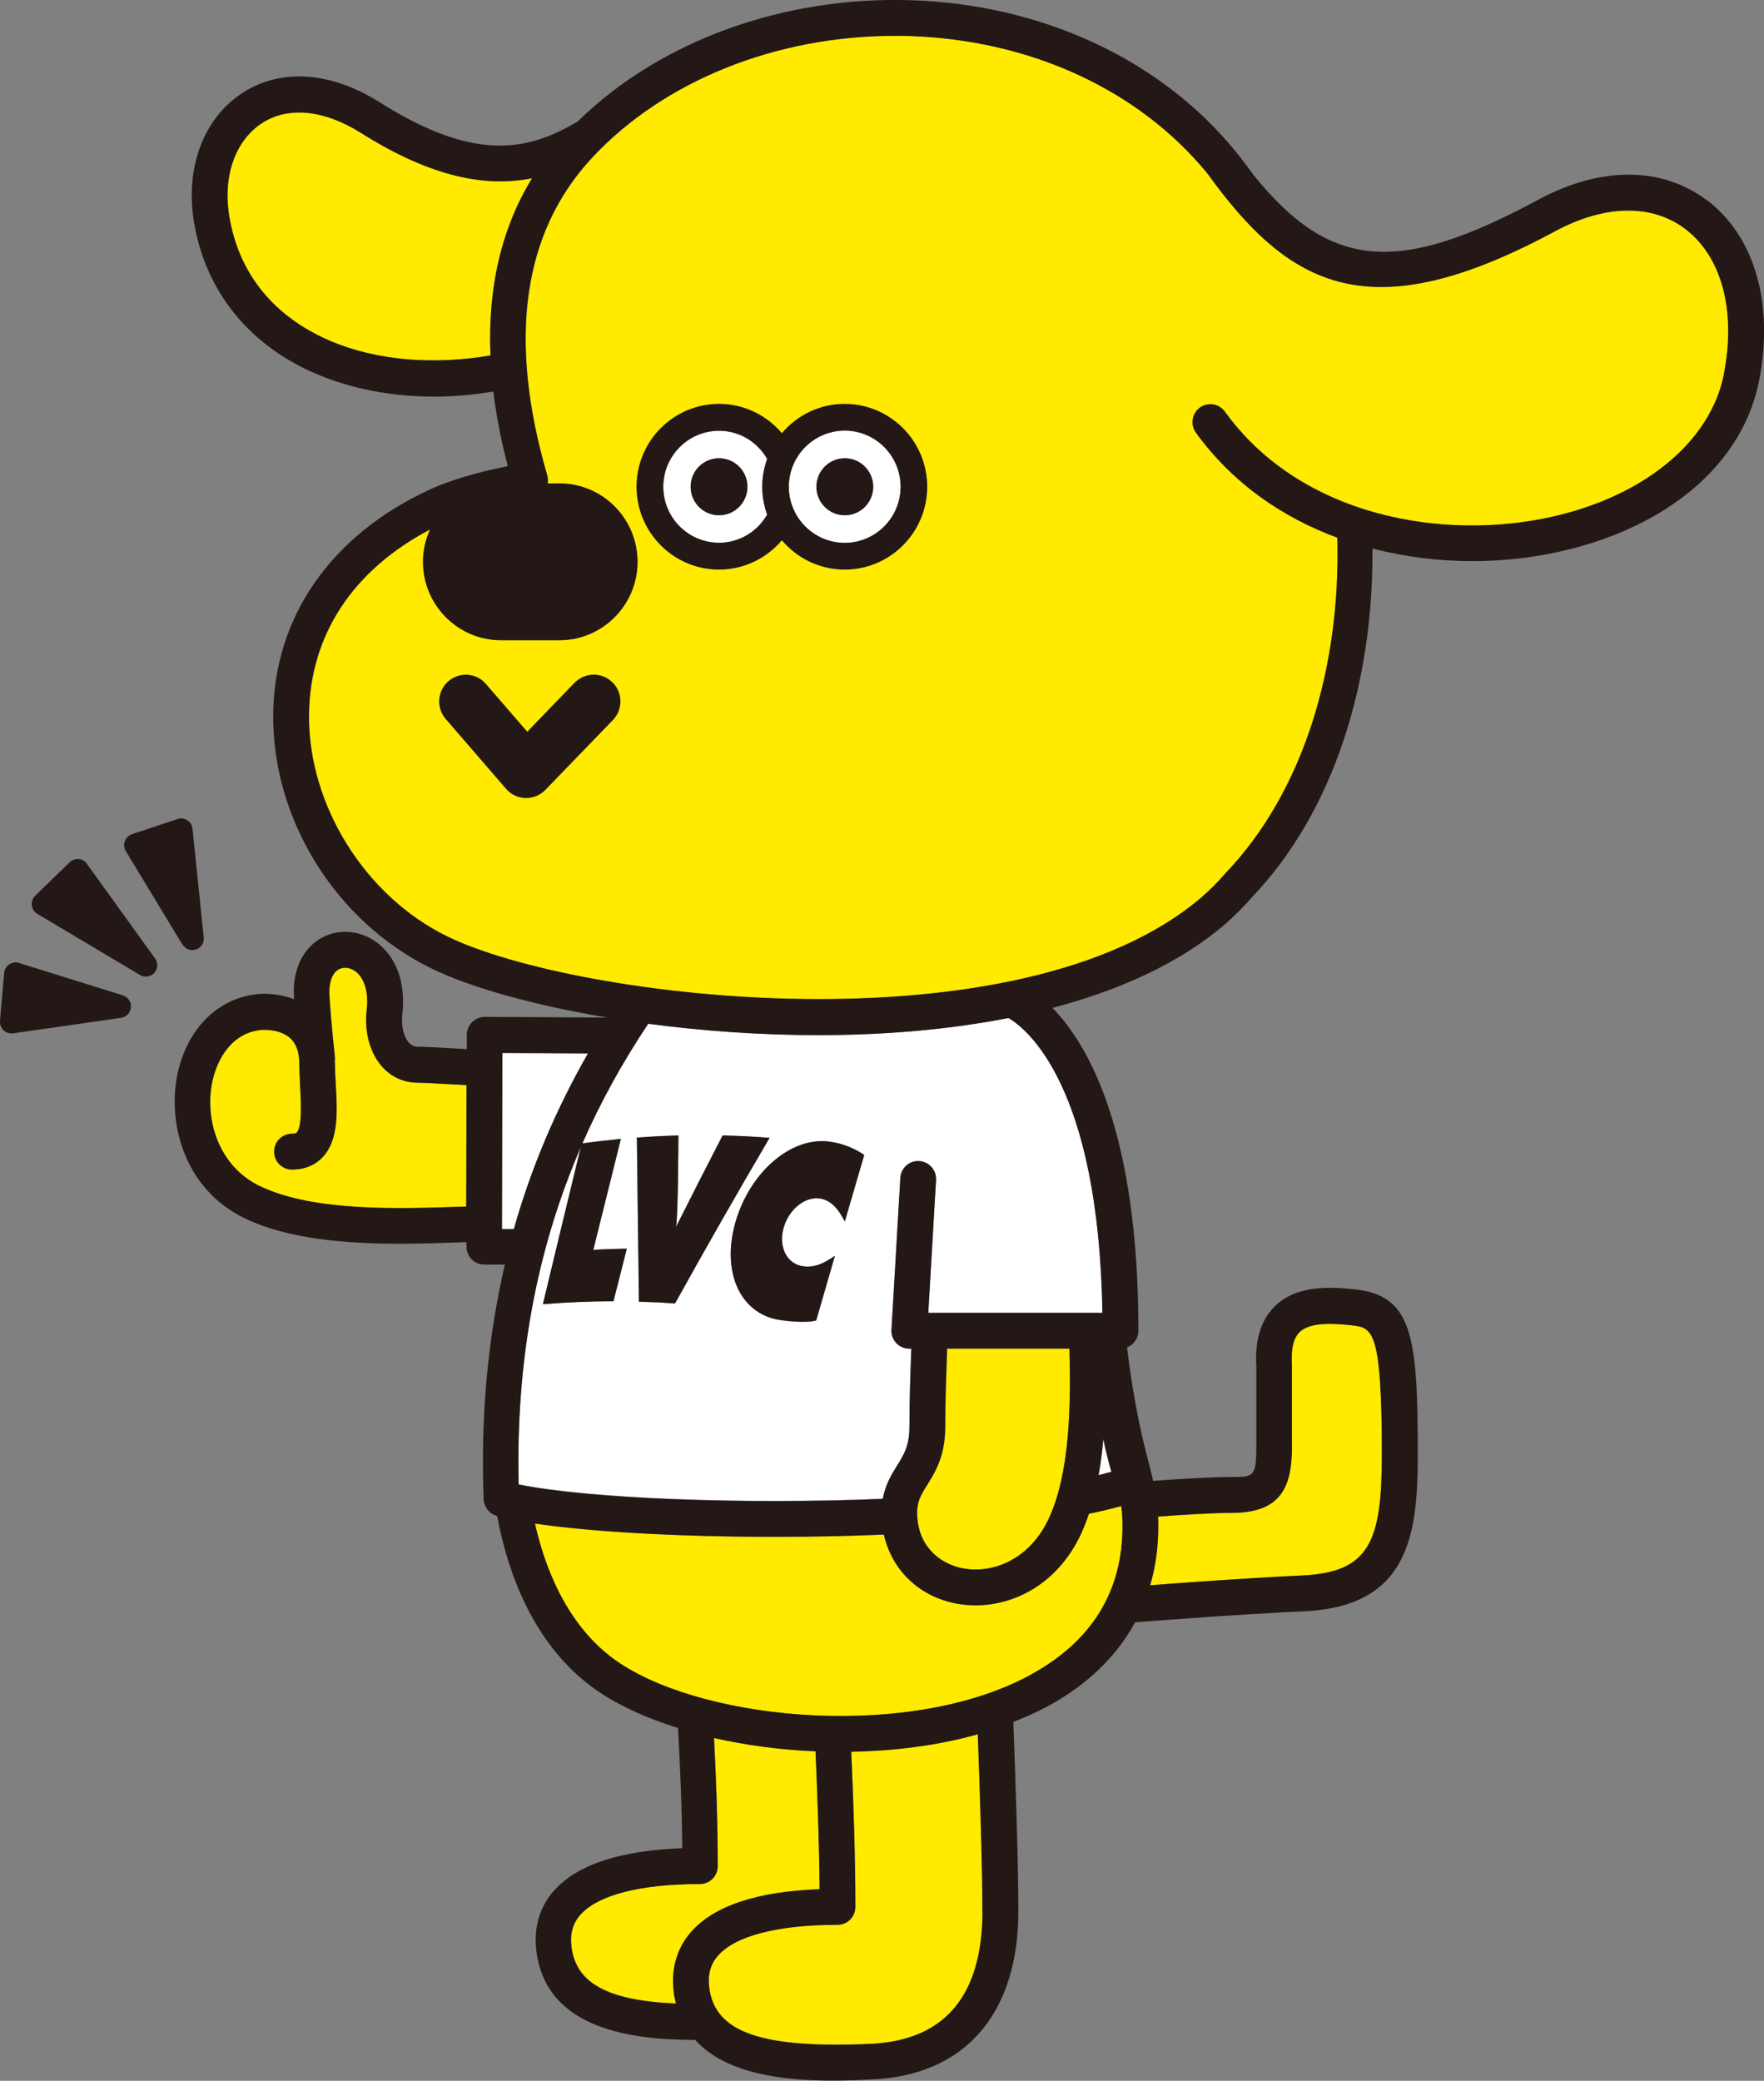
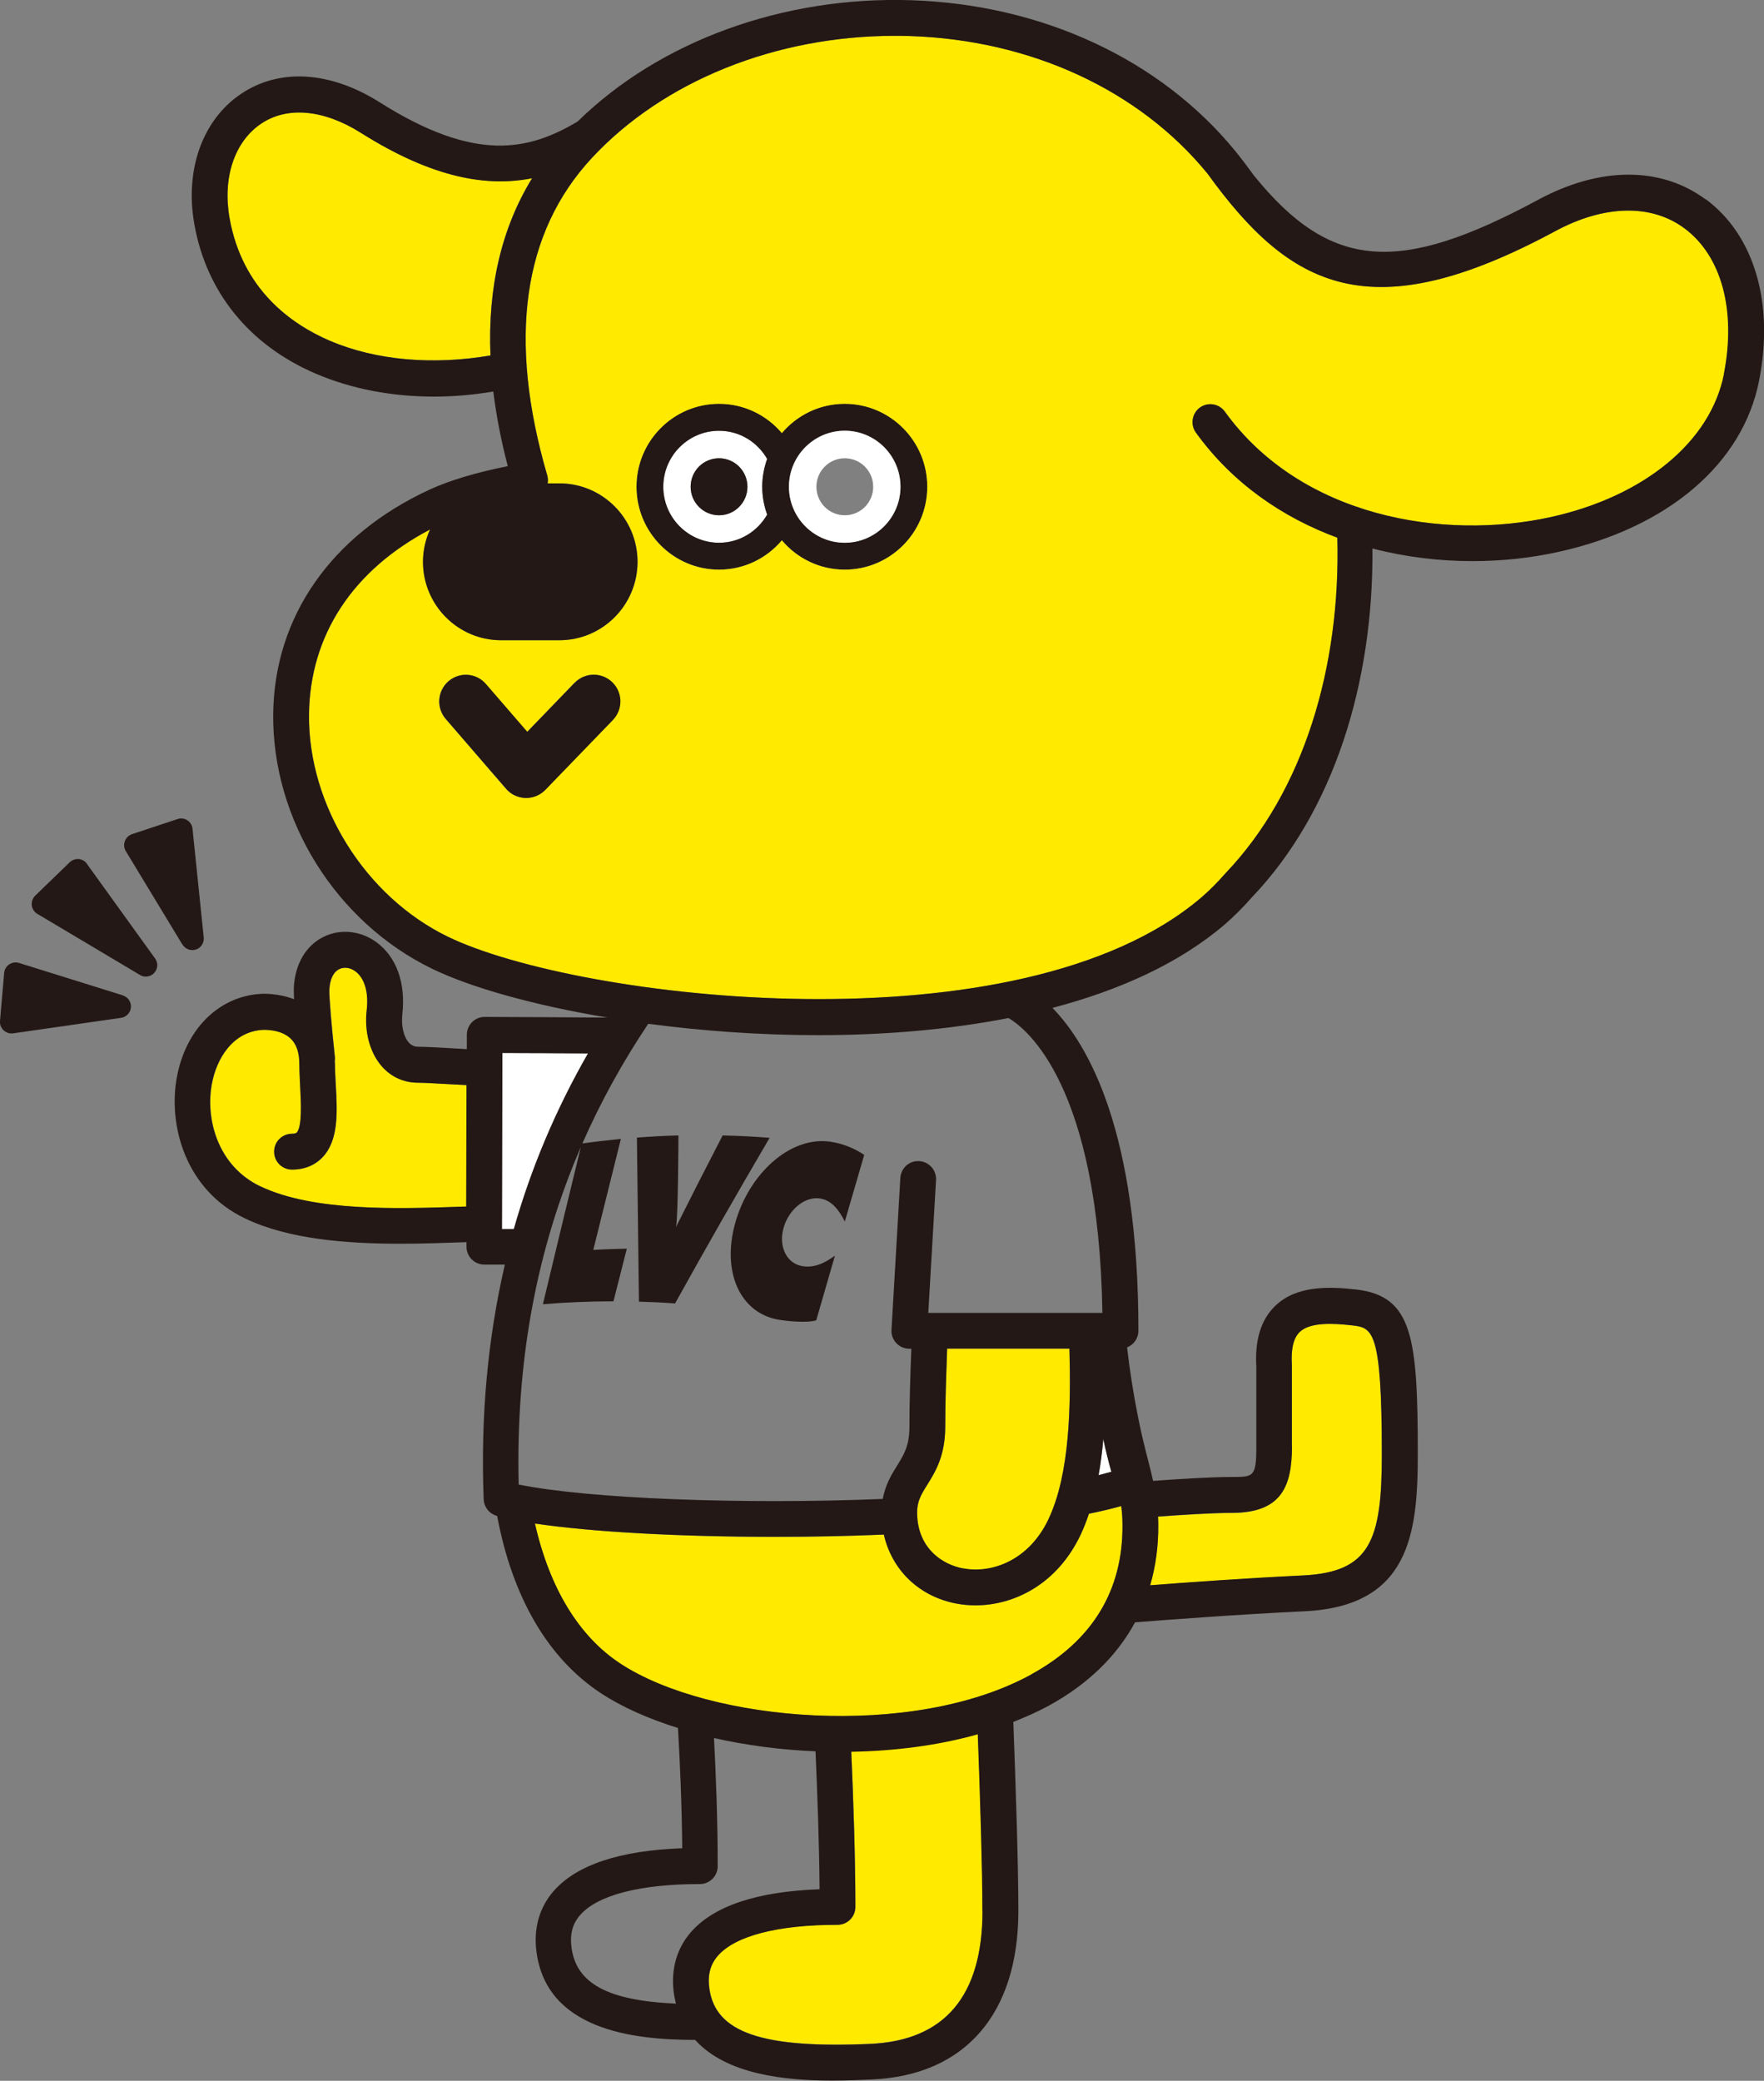
<svg xmlns="http://www.w3.org/2000/svg" width="156" height="184" viewBox="0 0 156 184" fill="none">
  <rect x="0" y="0" width="156" height="184" fill="#808080" stroke="none" />
  <g clip-path="url(#clip0_303_89)">
    <path d="M102.403 134.112C102.412 134.341 102.422 134.57 102.422 134.819C102.442 136.722 102.194 138.506 101.708 140.19C105.012 139.941 110.34 139.562 115.182 139.323C121.135 139.034 122.196 136.274 122.196 128.642C122.196 117.502 121.363 117.413 119.528 117.203C117.871 117.014 115.847 116.914 114.934 117.791C114.378 118.319 114.15 119.306 114.239 120.721C114.239 120.76 114.239 120.79 114.239 120.83V127.894C114.239 131.432 113.336 133.793 108.921 133.793C107.225 133.793 104.436 133.972 102.393 134.122L102.403 134.112Z" fill="#FFEA00" />
    <path d="M7.689 76.382C7.52 76.143 7.253 75.993 6.965 75.963C6.677 75.944 6.389 76.043 6.171 76.242L3.115 79.202C2.887 79.421 2.778 79.74 2.808 80.049C2.847 80.367 3.026 80.646 3.294 80.806L12.382 86.216C12.541 86.316 12.719 86.356 12.898 86.356C13.176 86.356 13.444 86.246 13.642 86.027C13.97 85.668 13.999 85.14 13.712 84.751L7.679 76.382H7.689Z" fill="#231815" />
    <path d="M10.874 88.02L1.676 85.15C1.389 85.06 1.071 85.11 0.813 85.28C0.555 85.449 0.396 85.728 0.367 86.037L-0 90.281C-0.03 90.59 0.089 90.889 0.317 91.108C0.506 91.288 0.754 91.387 1.012 91.387C1.061 91.387 1.111 91.387 1.151 91.377L10.715 90.002C11.181 89.933 11.539 89.554 11.578 89.076C11.618 88.608 11.32 88.169 10.874 88.03V88.02Z" fill="#231815" />
    <path d="M16.142 83.526C16.331 83.835 16.658 84.014 17.006 84.014C17.115 84.014 17.224 83.994 17.333 83.964C17.779 83.815 18.067 83.367 18.017 82.898L17.025 73.283C16.995 72.974 16.827 72.705 16.569 72.536C16.311 72.367 15.993 72.327 15.706 72.426L11.678 73.761C11.39 73.861 11.152 74.08 11.043 74.379C10.933 74.668 10.963 74.997 11.122 75.256L16.142 83.546V83.526Z" fill="#231815" />
-     <path d="M59.788 177.165C59.719 176.866 59.639 176.557 59.6 176.228C59.322 174.156 59.848 172.293 61.108 170.848C63.132 168.526 66.952 167.251 72.488 167.052C72.448 163.016 72.29 158.503 72.131 154.856C69.016 154.727 65.97 154.318 63.152 153.68C63.32 156.859 63.479 160.904 63.479 165.009C63.479 165.886 62.775 166.593 61.902 166.593C56.613 166.593 52.853 167.57 51.315 169.333C50.65 170.101 50.402 171.037 50.561 172.203C50.978 175.352 53.746 176.896 59.798 177.155L59.788 177.165Z" fill="#FFEA00" />
    <path d="M75.287 154.886C75.466 159.031 75.654 164.222 75.654 168.606C75.654 169.483 74.95 170.19 74.076 170.19C68.788 170.19 65.028 171.167 63.49 172.93C62.825 173.697 62.577 174.634 62.736 175.8C63.252 179.715 67.389 181.15 76.964 180.722C83.552 180.433 86.895 176.477 86.895 168.965C86.895 165.238 86.687 158.642 86.489 153.322C82.966 154.318 79.136 154.796 75.297 154.866L75.287 154.886Z" fill="#FFEA00" />
    <path d="M99.267 134.839C99.267 134.231 99.217 133.703 99.158 133.185C98.295 133.424 97.342 133.653 96.3 133.863C96.092 134.49 95.854 135.098 95.586 135.676C93.493 140.13 89.653 141.963 86.269 141.963C85.704 141.963 85.148 141.913 84.612 141.814C81.299 141.196 78.878 138.854 78.163 135.706C74.978 135.835 71.714 135.905 68.519 135.905C60.245 135.905 52.397 135.487 47.307 134.729C48.606 140.449 51.186 144.713 54.877 147.124C62.735 152.276 80.703 153.85 91.21 148.071C96.598 145.112 99.317 140.658 99.267 134.849V134.839Z" fill="#FFEA00" />
    <path d="M41.244 106.692L41.274 95.951C40.659 95.921 40.093 95.891 39.568 95.861C38.447 95.801 37.484 95.742 36.988 95.742C35.728 95.742 34.627 95.243 33.793 94.307C32.722 93.101 32.226 91.248 32.444 89.335C32.632 87.731 32.255 86.475 31.422 85.877C30.975 85.559 30.459 85.489 30.033 85.688C29.507 85.937 29.189 86.575 29.14 87.492C29.11 88.07 29.358 90.979 29.626 93.45C29.636 93.589 29.626 93.719 29.616 93.848C29.616 93.938 29.636 94.028 29.636 94.118C29.636 94.675 29.666 95.273 29.705 95.891C29.834 98.312 29.973 100.803 28.545 102.328C28.078 102.826 27.225 103.424 25.836 103.424C24.963 103.424 24.258 102.716 24.258 101.839C24.258 100.963 24.963 100.255 25.836 100.255C26.054 100.255 26.193 100.215 26.253 100.155C26.749 99.627 26.63 97.395 26.56 96.07C26.52 95.393 26.491 94.735 26.491 94.127C26.491 93.071 26.233 92.314 25.707 91.826C24.794 90.969 23.276 91.069 23.207 91.069C20.548 91.258 19.159 93.649 18.752 95.831C18.166 98.94 19.258 103.105 23.038 104.908C27.771 107.17 35.321 106.901 40.828 106.712C40.977 106.712 41.115 106.712 41.254 106.702L41.244 106.692Z" fill="#FFEA00" />
    <path d="M52 93.151C49.341 93.131 46.691 93.121 44.429 93.111L44.39 108.684H45.441C46.969 103.274 49.162 98.103 52 93.151Z" fill="white" />
-     <path d="M78.064 132.538C78.302 131.262 78.848 130.366 79.324 129.608C79.939 128.622 80.426 127.845 80.426 126.161C80.426 123.879 80.505 121.538 80.594 119.256H80.416C79.979 119.256 79.562 119.077 79.265 118.758C78.967 118.439 78.808 118.011 78.838 117.582L79.622 104.161C79.672 103.284 80.406 102.617 81.289 102.666C82.162 102.716 82.827 103.463 82.777 104.34L82.093 116.088H97.491C97.174 95.961 90.794 90.949 89.187 90.013C83.789 91.069 78.034 91.527 72.349 91.527C67.16 91.527 62.041 91.148 57.328 90.521C55.046 93.938 53.101 97.455 51.504 101.102C52.635 100.943 53.766 100.813 54.907 100.704C54.093 103.962 53.28 107.23 52.466 110.518C53.458 110.458 54.441 110.428 55.433 110.408C55.036 111.953 54.649 113.507 54.252 115.061C52.159 115.061 50.075 115.151 48.011 115.32C49.123 110.667 50.244 106.034 51.365 101.421C47.426 110.538 45.62 120.412 45.868 131.252C52 132.508 65.672 133.036 78.064 132.528V132.538ZM56.494 115.111C56.435 110.279 56.375 105.436 56.316 100.604C57.536 100.514 58.767 100.454 59.987 100.415C59.987 100.415 59.967 107.768 59.769 108.515C61.148 105.775 62.527 103.075 63.896 100.415C65.285 100.444 66.664 100.514 68.043 100.624C65.255 105.357 62.467 110.239 59.679 115.27C58.618 115.191 57.546 115.141 56.484 115.111H56.494ZM64.997 108.236C66.198 103.822 69.879 100.425 73.451 100.973C74.483 101.122 75.564 101.54 76.427 102.138C75.852 104.091 75.286 106.054 74.711 108.027C74.215 107.04 73.57 106.164 72.548 105.994C71.208 105.765 69.76 106.941 69.293 108.595C68.827 110.269 69.591 111.723 70.911 111.963C71.933 112.152 72.855 111.763 73.838 111.046C73.282 112.949 72.736 114.852 72.181 116.775C71.337 117.024 69.571 116.845 68.787 116.705C65.454 116.088 63.837 112.53 64.997 108.246V108.236Z" fill="white" />
    <path d="M97.571 127.247C97.472 128.333 97.343 129.399 97.154 130.445C97.551 130.345 97.928 130.246 98.285 130.146C98.008 129.209 97.779 128.243 97.571 127.247Z" fill="white" />
    <path d="M94.575 119.266H83.76C83.671 121.557 83.591 123.899 83.591 126.17C83.591 128.761 82.708 130.166 82.004 131.302C81.418 132.238 81.022 132.866 81.121 134.191C81.329 137.001 83.363 138.366 85.189 138.705C87.699 139.183 91.003 138.007 92.729 134.341C94.604 130.345 94.713 124.367 94.575 119.276V119.266Z" fill="#FFEA00" />
    <path d="M47.049 15.753C43.139 16.53 38.347 15.803 31.918 11.747C28.624 9.665 25.39 9.376 23.068 10.94C20.726 12.524 19.665 15.713 20.29 19.26C21.401 25.567 25.727 28.646 29.15 30.12C33.287 31.894 38.357 32.282 43.368 31.426C43.12 25.417 44.34 20.177 47.049 15.753Z" fill="#FFEA00" />
    <path d="M58.657 43.043C58.657 45.773 60.87 47.995 63.588 47.995C65.414 47.995 66.992 46.989 67.845 45.504C67.567 44.737 67.408 43.91 67.408 43.043C67.408 42.176 67.567 41.349 67.845 40.582C66.992 39.098 65.414 38.091 63.588 38.091C60.87 38.091 58.657 40.313 58.657 43.043ZM63.588 40.523C64.968 40.523 66.099 41.648 66.099 43.043C66.099 44.438 64.977 45.564 63.588 45.564C62.199 45.564 61.078 44.438 61.078 43.043C61.078 41.648 62.199 40.523 63.588 40.523Z" fill="white" />
    <path d="M63.589 50.367C65.811 50.367 67.805 49.361 69.145 47.776C70.484 49.361 72.478 50.367 74.701 50.367C78.729 50.367 82.003 47.079 82.003 43.033C82.003 38.988 78.729 35.7 74.701 35.7C72.478 35.7 70.484 36.706 69.145 38.291C67.805 36.706 65.811 35.7 63.589 35.7C59.56 35.7 56.286 38.988 56.286 43.033C56.286 47.079 59.56 50.367 63.589 50.367ZM67.845 40.582C67.567 41.35 67.408 42.177 67.408 43.044C67.408 43.91 67.567 44.737 67.845 45.505C66.992 46.989 65.414 47.995 63.589 47.995C60.87 47.995 58.657 45.773 58.657 43.044C58.657 40.313 60.87 38.092 63.589 38.092C65.414 38.092 66.992 39.098 67.845 40.582ZM74.711 38.081C77.429 38.081 79.642 40.303 79.642 43.033C79.642 45.764 77.429 47.986 74.711 47.986C71.992 47.986 69.78 45.764 69.78 43.033C69.78 40.303 71.992 38.081 74.711 38.081Z" fill="#231815" />
    <path d="M63.588 45.564C64.975 45.564 66.099 44.435 66.099 43.043C66.099 41.651 64.975 40.523 63.588 40.523C62.202 40.523 61.078 41.651 61.078 43.043C61.078 44.435 62.202 45.564 63.588 45.564Z" fill="#231815" />
    <path d="M69.769 43.043C69.769 45.773 71.982 47.995 74.701 47.995C77.419 47.995 79.632 45.773 79.632 43.043C79.632 40.313 77.419 38.091 74.701 38.091C71.982 38.091 69.769 40.313 69.769 43.043ZM74.711 40.523C76.09 40.523 77.221 41.648 77.221 43.043C77.221 44.438 76.1 45.564 74.711 45.564C73.322 45.564 72.2 44.438 72.2 43.043C72.2 41.648 73.322 40.523 74.711 40.523Z" fill="white" />
-     <path d="M74.711 45.564C76.098 45.564 77.222 44.435 77.222 43.043C77.222 41.651 76.098 40.523 74.711 40.523C73.325 40.523 72.201 41.651 72.201 43.043C72.201 44.435 73.325 45.564 74.711 45.564Z" fill="#231815" />
    <path d="M148.966 20.186C146.039 18.014 141.872 18.114 137.536 20.445C121.175 29.263 114.091 25.467 106.788 15.344C100.746 7.961 91.162 3.527 80.486 3.188C80.039 3.178 79.583 3.168 79.136 3.168C68.619 3.168 58.698 7.154 52.358 13.959C46.226 20.545 44.896 29.991 48.399 42.027C48.468 42.266 48.478 42.505 48.438 42.744H49.48C53.29 42.744 56.386 45.853 56.386 49.679C56.386 53.505 53.29 56.614 49.48 56.614H44.321C40.511 56.614 37.415 53.505 37.415 49.679C37.415 48.663 37.644 47.686 38.041 46.819C31.195 50.416 27.404 56.185 27.335 63.19C27.256 71.211 32.306 79.281 39.608 82.828C51.127 88.418 90.209 93.101 106.273 79.341C106.957 78.753 107.671 78.036 108.396 77.209C115.321 69.965 118.585 58.975 118.278 47.547C113.456 45.763 109.021 42.754 105.767 38.251C105.26 37.543 105.409 36.547 106.124 36.039C106.828 35.531 107.81 35.68 108.326 36.398C115.073 45.743 127.664 47.816 137.149 45.724C145.424 43.9 151.298 39.048 152.468 33.07C153.57 27.44 152.27 22.628 148.976 20.186H148.966ZM56.287 43.043C56.287 38.998 59.561 35.71 63.589 35.71C65.811 35.71 67.806 36.716 69.145 38.3C70.485 36.716 72.479 35.71 74.701 35.71C78.73 35.71 82.004 38.998 82.004 43.043C82.004 47.089 78.73 50.377 74.701 50.377C72.479 50.377 70.485 49.37 69.145 47.786C67.806 49.37 65.811 50.377 63.589 50.377C59.561 50.377 56.287 47.089 56.287 43.043ZM54.183 63.668L48.21 69.846C47.764 70.304 47.159 70.563 46.524 70.563C46.504 70.563 46.484 70.563 46.454 70.563C45.799 70.543 45.174 70.254 44.748 69.756L39.41 63.578C38.556 62.592 38.666 61.108 39.638 60.251C40.62 59.394 42.099 59.503 42.952 60.48L46.613 64.714L50.8 60.38C51.703 59.444 53.191 59.424 54.124 60.33C55.056 61.237 55.076 62.732 54.173 63.668H54.183Z" fill="#FFEA00" />
    <path d="M150.841 17.636C146.892 14.707 141.495 14.716 136.047 17.656C123.754 24.282 117.702 23.933 110.896 15.524C110.36 14.786 109.814 14.059 109.239 13.351C102.621 5.261 92.173 0.399 80.585 0.02C69.215 -0.349 58.33 3.647 51.087 10.741C46.742 13.332 42.039 14.388 33.595 9.057C29.19 6.277 24.715 6.008 21.302 8.31C17.909 10.601 16.331 15.015 17.185 19.818C18.246 25.836 22.056 30.529 27.92 33.04C31.105 34.405 34.697 35.072 38.397 35.072C40.124 35.072 41.88 34.913 43.626 34.624C43.884 36.736 44.311 38.938 44.906 41.22C42.069 41.788 39.757 42.485 38.001 43.292C29.289 47.308 24.249 54.541 24.16 63.15C24.07 72.496 29.716 81.543 38.219 85.668C41.632 87.322 47.158 88.886 53.736 89.983C49.877 89.953 45.859 89.933 42.862 89.923C41.989 89.923 41.285 90.63 41.285 91.507V92.772C40.739 92.742 40.213 92.713 39.747 92.683C38.536 92.613 37.574 92.563 36.989 92.563C36.641 92.563 36.383 92.444 36.155 92.194C35.689 91.676 35.471 90.69 35.58 89.694C35.897 86.914 35.054 84.582 33.248 83.287C31.869 82.3 30.113 82.121 28.664 82.819C27.077 83.576 26.104 85.21 25.985 87.292C25.975 87.521 25.985 87.91 26.005 88.358C24.626 87.83 23.316 87.86 22.979 87.89C19.308 88.149 16.431 91.029 15.647 95.223C14.843 99.488 16.391 105.227 21.679 107.748C25.529 109.591 30.668 109.98 35.421 109.98C37.366 109.98 39.241 109.91 40.937 109.85C41.047 109.85 41.146 109.85 41.255 109.84V110.239C41.255 111.116 41.959 111.823 42.822 111.823H44.648C43.13 118.369 42.495 125.254 42.773 132.567C42.803 133.265 43.269 133.863 43.944 134.042C43.944 134.042 43.954 134.042 43.964 134.042C45.313 141.256 48.478 146.676 53.171 149.745C55.026 150.96 57.348 151.987 59.957 152.804C60.126 155.683 60.295 159.479 60.334 163.435C54.798 163.634 50.978 164.91 48.954 167.231C47.694 168.676 47.168 170.539 47.446 172.612C48.349 179.407 55.79 180.383 61.406 180.383C61.426 180.383 61.456 180.383 61.475 180.383C64.234 183.442 69.403 183.98 73.58 183.98C74.89 183.98 76.1 183.93 77.112 183.881C85.337 183.522 90.06 178.082 90.06 168.965C90.06 164.969 89.822 157.756 89.614 152.266C90.695 151.837 91.757 151.369 92.749 150.831C96.202 148.938 98.761 146.447 100.379 143.458C103.296 143.229 109.656 142.75 115.361 142.481C124.618 142.043 125.382 135.676 125.382 128.622C125.382 118.259 124.935 114.593 119.905 114.025C117.414 113.746 114.616 113.696 112.771 115.48C111.521 116.685 110.955 118.499 111.104 120.87V127.884C111.104 130.605 110.856 130.605 108.951 130.605C107.046 130.605 104.08 130.794 101.976 130.953C101.847 130.365 101.698 129.768 101.53 129.13C101.262 128.074 100.954 126.878 100.647 125.324C100.22 123.192 99.903 121.139 99.674 119.146C100.26 118.917 100.676 118.349 100.676 117.672C100.676 100.126 96.281 92.414 93.076 89.126C98.98 87.571 104.278 85.2 108.316 81.743C109.11 81.055 109.933 80.238 110.717 79.341C117.95 71.769 121.472 60.39 121.373 48.504C124.3 49.261 127.296 49.619 130.223 49.619C132.863 49.619 135.432 49.331 137.823 48.802C147.487 46.67 154.125 41.011 155.564 33.667C156.913 26.802 155.147 20.804 150.851 17.616L150.841 17.636ZM152.458 33.07C151.287 39.048 145.414 43.9 137.139 45.724C127.654 47.816 115.063 45.743 108.316 36.398C107.8 35.69 106.818 35.531 106.114 36.039C105.409 36.557 105.25 37.543 105.756 38.251C109.011 42.754 113.436 45.764 118.268 47.547C118.565 58.965 115.301 69.965 108.386 77.209C107.661 78.036 106.947 78.753 106.262 79.341C90.199 93.101 51.127 88.418 39.598 82.829C32.295 79.281 27.245 71.211 27.325 63.19C27.394 56.185 31.184 50.416 38.03 46.82C37.633 47.696 37.405 48.663 37.405 49.679C37.405 53.505 40.501 56.614 44.311 56.614H49.47C53.28 56.614 56.376 53.505 56.376 49.679C56.376 45.853 53.28 42.745 49.47 42.745H48.428C48.468 42.505 48.458 42.266 48.389 42.027C44.886 29.991 46.216 20.555 52.347 13.959C58.678 7.154 68.609 3.169 79.126 3.169C79.573 3.169 80.019 3.169 80.476 3.188C91.151 3.537 100.746 7.961 106.778 15.344C114.091 25.467 121.165 29.264 137.526 20.446C141.862 18.104 146.029 18.015 148.956 20.187C152.25 22.628 153.549 27.44 152.448 33.07H152.458ZM114.249 127.884V120.82C114.249 120.82 114.249 120.75 114.249 120.711C114.16 119.296 114.388 118.309 114.944 117.781C115.857 116.904 117.881 117.004 119.538 117.193C121.373 117.403 122.207 117.492 122.207 128.632C122.207 136.274 121.145 139.034 115.192 139.313C110.34 139.542 105.022 139.921 101.718 140.18C102.204 138.506 102.452 136.712 102.433 134.809C102.433 134.56 102.423 134.331 102.413 134.102C104.457 133.952 107.255 133.773 108.941 133.773C113.356 133.773 114.259 131.412 114.259 127.874L114.249 127.884ZM91.211 148.061C80.704 153.84 62.736 152.266 54.877 147.114C51.197 144.703 48.607 140.439 47.307 134.72C52.387 135.477 60.245 135.895 68.52 135.895C71.725 135.895 74.979 135.835 78.164 135.696C78.878 138.845 81.289 141.186 84.613 141.804C85.149 141.903 85.695 141.953 86.27 141.953C89.653 141.953 93.493 140.12 95.587 135.666C95.854 135.088 96.093 134.48 96.301 133.853C97.343 133.643 98.295 133.414 99.158 133.175C99.228 133.693 99.267 134.231 99.267 134.829C99.317 140.638 96.609 145.092 91.211 148.051V148.061ZM86.885 168.985C86.885 176.497 83.541 180.453 76.953 180.742C67.379 181.16 63.242 179.736 62.726 175.82C62.567 174.644 62.815 173.708 63.48 172.95C65.017 171.187 68.778 170.21 74.066 170.21C74.939 170.21 75.644 169.503 75.644 168.626C75.644 164.242 75.465 159.041 75.277 154.906C79.106 154.836 82.936 154.358 86.468 153.362C86.667 158.682 86.875 165.268 86.875 169.005L86.885 168.985ZM51.306 169.343C52.843 167.58 56.604 166.603 61.892 166.603C62.765 166.603 63.47 165.896 63.47 165.019C63.47 160.914 63.311 156.859 63.142 153.69C65.96 154.328 69.016 154.737 72.121 154.866C72.28 158.523 72.449 163.026 72.479 167.062C66.942 167.261 63.123 168.536 61.098 170.858C59.838 172.303 59.312 174.166 59.59 176.238C59.63 176.567 59.709 176.876 59.779 177.175C53.727 176.916 50.958 175.372 50.542 172.223C50.383 171.047 50.631 170.111 51.296 169.353L51.306 169.343ZM23.019 104.908C19.238 103.105 18.147 98.94 18.733 95.831C19.139 93.659 20.528 91.258 23.187 91.069C23.257 91.069 24.775 90.969 25.688 91.826C26.213 92.314 26.471 93.071 26.471 94.127C26.471 94.735 26.511 95.403 26.541 96.07C26.61 97.395 26.739 99.627 26.233 100.155C26.164 100.225 26.025 100.255 25.817 100.255C24.944 100.255 24.239 100.962 24.239 101.839C24.239 102.716 24.944 103.424 25.817 103.424C27.206 103.424 28.059 102.826 28.525 102.327C29.964 100.803 29.825 98.302 29.686 95.891C29.656 95.273 29.617 94.675 29.617 94.117C29.617 94.028 29.597 93.938 29.597 93.848C29.617 93.719 29.627 93.589 29.607 93.45C29.339 90.979 29.081 88.069 29.121 87.492C29.17 86.575 29.488 85.937 30.014 85.688C30.43 85.489 30.956 85.559 31.403 85.877C32.236 86.475 32.613 87.741 32.425 89.335C32.206 91.248 32.712 93.101 33.774 94.307C34.607 95.243 35.709 95.742 36.969 95.742C37.465 95.742 38.437 95.801 39.548 95.861C40.074 95.891 40.65 95.921 41.255 95.951L41.225 106.692C41.076 106.692 40.947 106.692 40.798 106.702C35.292 106.891 27.741 107.16 23.009 104.898L23.019 104.908ZM44.43 93.111C46.692 93.111 49.341 93.131 52 93.151C49.163 98.103 46.98 103.264 45.442 108.684H44.39L44.43 93.111ZM45.868 131.262C45.611 120.422 47.426 110.548 51.365 101.431C50.244 106.044 49.123 110.667 48.012 115.33C50.085 115.161 52.169 115.071 54.252 115.071C54.649 113.517 55.036 111.972 55.433 110.418C54.441 110.438 53.449 110.468 52.467 110.528C53.28 107.24 54.094 103.972 54.907 100.713C53.776 100.823 52.635 100.953 51.504 101.112C53.102 97.465 55.046 93.938 57.328 90.531C62.051 91.158 67.161 91.537 72.35 91.537C78.035 91.537 83.79 91.079 89.187 90.022C90.784 90.959 97.164 95.971 97.492 116.097H82.093L82.778 104.35C82.827 103.473 82.162 102.726 81.289 102.676C80.406 102.616 79.672 103.294 79.622 104.171L78.839 117.592C78.809 118.03 78.968 118.459 79.265 118.768C79.563 119.086 79.98 119.266 80.416 119.266H80.595C80.505 121.548 80.426 123.889 80.426 126.171C80.426 127.845 79.94 128.632 79.325 129.618C78.849 130.375 78.303 131.282 78.065 132.547C65.672 133.056 52 132.528 45.868 131.272V131.262ZM85.189 138.695C83.353 138.356 81.319 136.981 81.121 134.182C81.021 132.856 81.408 132.239 82.004 131.292C82.708 130.156 83.591 128.751 83.591 126.161C83.591 123.899 83.68 121.548 83.76 119.256H94.575C94.713 124.347 94.614 130.326 92.729 134.321C91.003 137.988 87.699 139.163 85.189 138.685V138.695ZM97.571 127.247C97.779 128.243 98.017 129.21 98.285 130.146C97.928 130.246 97.541 130.345 97.154 130.445C97.343 129.399 97.482 128.333 97.571 127.247ZM29.16 30.13C25.727 28.656 21.411 25.577 20.3 19.27C19.675 15.723 20.737 12.534 23.078 10.95C25.4 9.376 28.625 9.675 31.928 11.757C38.358 15.812 43.15 16.54 47.059 15.763C44.35 20.187 43.13 25.427 43.378 31.436C38.368 32.292 33.298 31.904 29.16 30.13Z" fill="#231815" />
    <path d="M50.819 60.38L46.633 64.714L42.971 60.48C42.118 59.493 40.64 59.394 39.657 60.251C38.675 61.108 38.576 62.592 39.429 63.579L44.767 69.756C45.194 70.254 45.819 70.543 46.474 70.563C46.494 70.563 46.513 70.563 46.543 70.563C47.178 70.563 47.783 70.304 48.23 69.846L54.203 63.668C55.106 62.732 55.086 61.237 54.153 60.33C53.221 59.424 51.742 59.444 50.829 60.38H50.819Z" fill="#231815" />
    <path d="M68.054 100.614C66.675 100.504 65.285 100.434 63.906 100.405C62.527 103.065 61.148 105.775 59.779 108.505C59.977 107.758 59.997 100.405 59.997 100.405C58.777 100.434 57.547 100.504 56.326 100.594C56.386 105.426 56.445 110.269 56.505 115.101C57.566 115.131 58.628 115.181 59.7 115.26C62.488 110.229 65.285 105.347 68.064 100.614H68.054Z" fill="#231815" />
    <path d="M72.18 116.765C72.736 114.852 73.292 112.939 73.838 111.036C72.845 111.753 71.933 112.142 70.91 111.952C69.591 111.713 68.827 110.258 69.293 108.585C69.76 106.931 71.208 105.755 72.548 105.984C73.57 106.153 74.215 107.03 74.711 108.017C75.286 106.044 75.852 104.081 76.427 102.128C75.564 101.53 74.482 101.112 73.451 100.962C69.879 100.424 66.198 103.812 64.997 108.226C63.836 112.51 65.454 116.067 68.787 116.685C69.571 116.825 71.337 117.004 72.18 116.755V116.765Z" fill="#231815" />
  </g>
  <defs>
    <clipPath id="clip0_303_89">
      <rect width="156" height="184" fill="white" />
    </clipPath>
  </defs>
</svg>